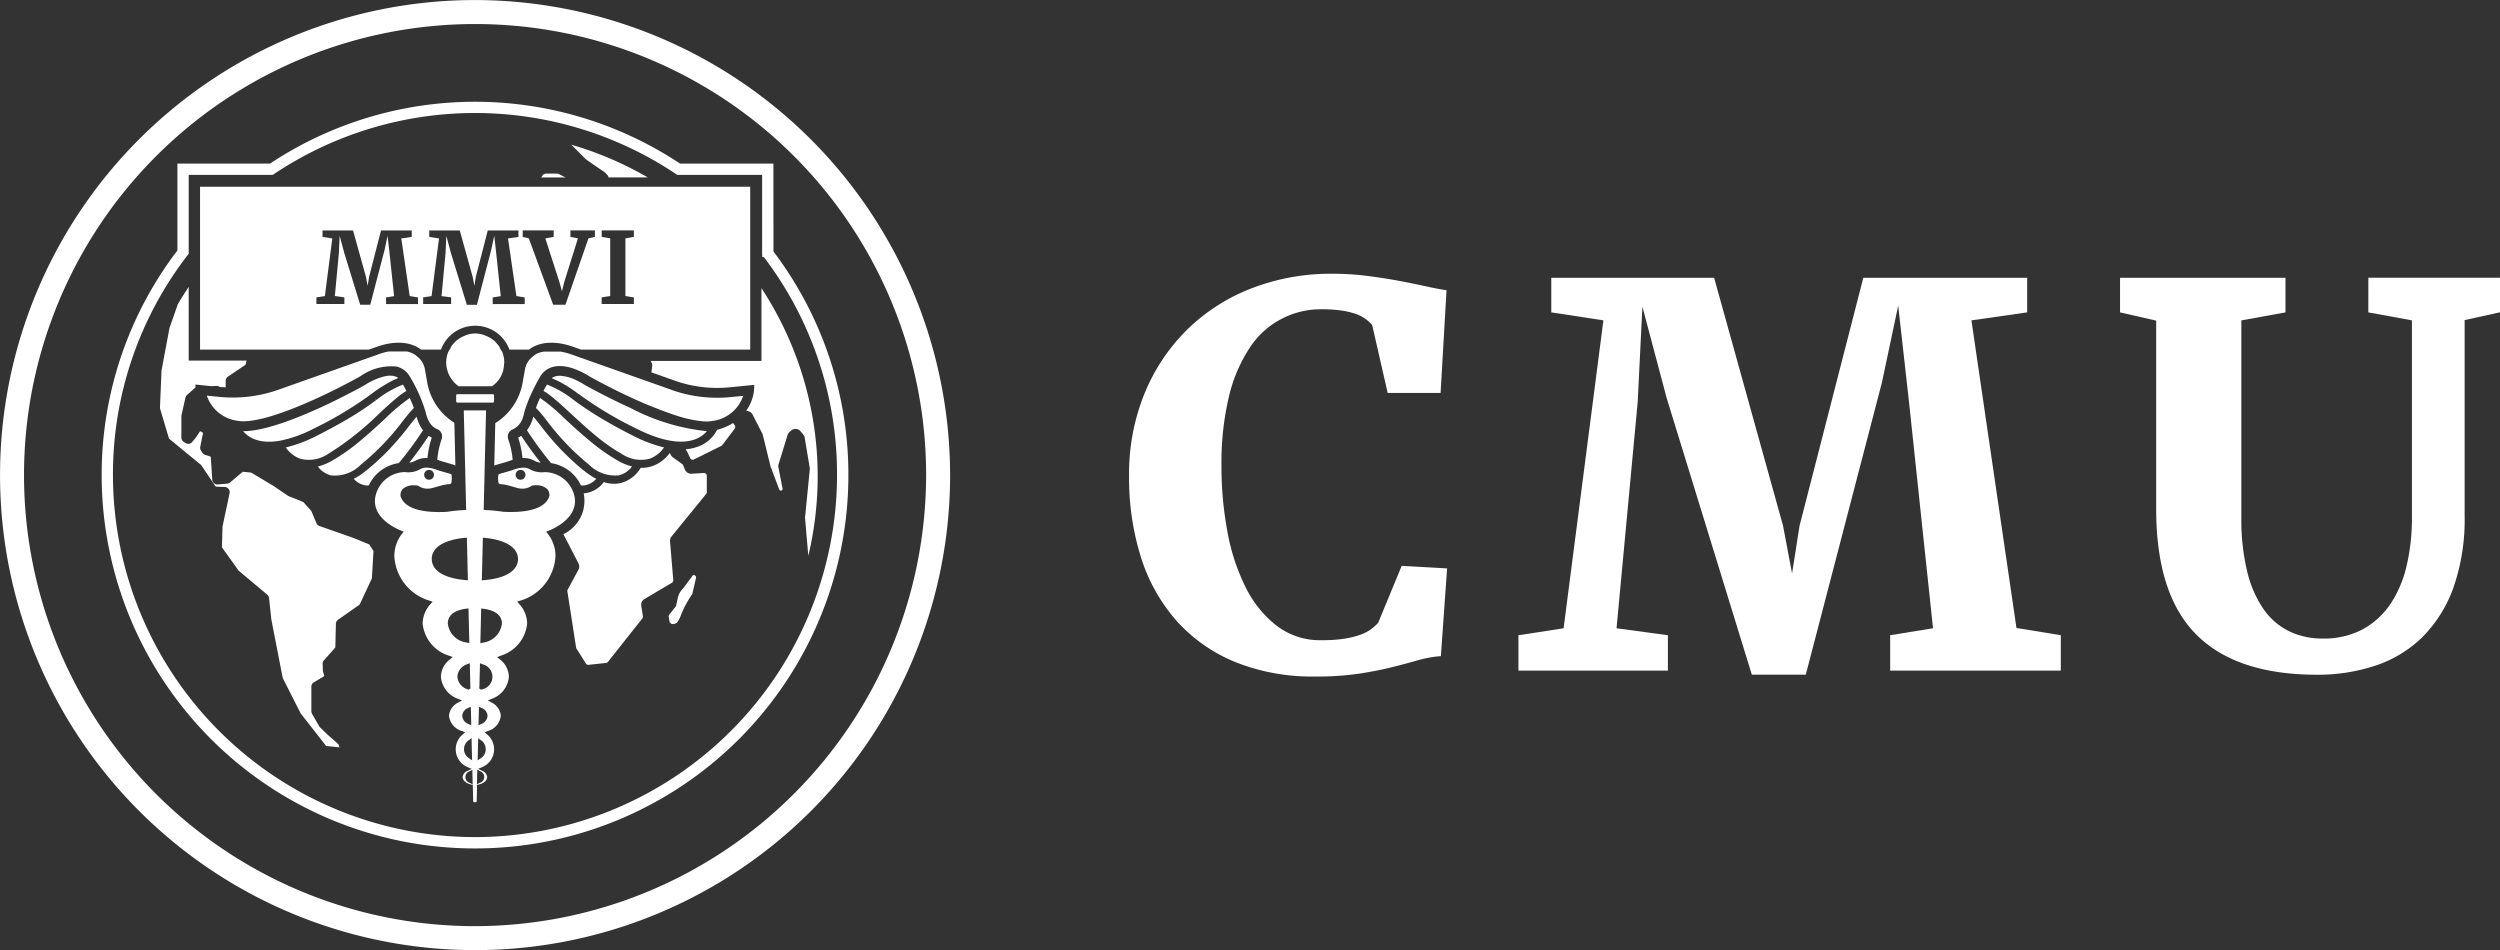
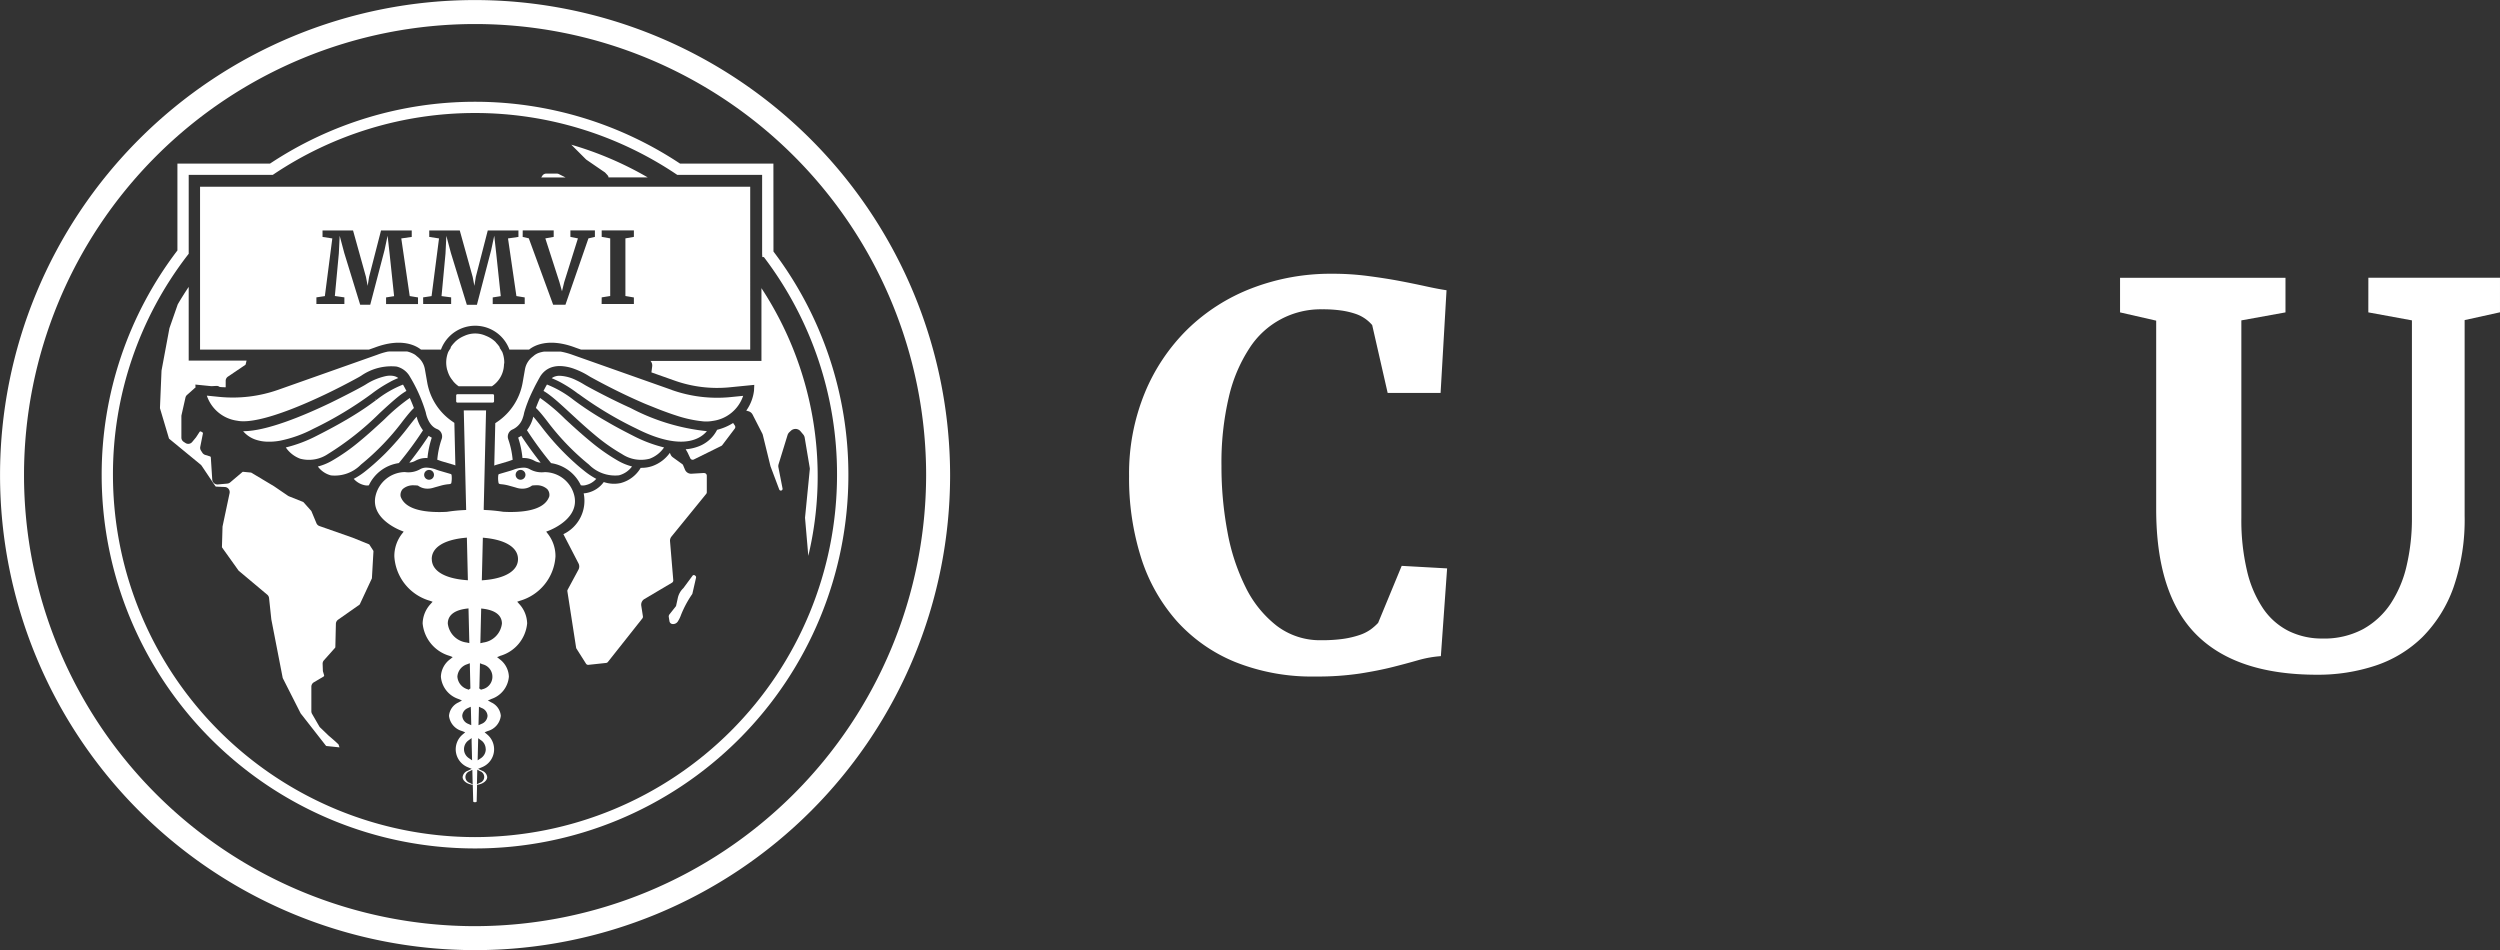
<svg xmlns="http://www.w3.org/2000/svg" width="197.354" height="75.003" viewBox="0 0 197.354 75.003">
  <rect x="0" y="0" width="197.354" height="75.003" fill="#333333" stroke="none" />
  <g id="Group_7709" data-name="Group 7709" transform="translate(-51.476 -109.276)">
    <g id="Group_7436" data-name="Group 7436" transform="translate(140.604 130.881)">
      <path id="Path_2567" data-name="Path 2567" d="M173.793,161.724a4.156,4.156,0,0,1-.59.521,3.316,3.316,0,0,1-.877.438,7.227,7.227,0,0,1-1.262.3,11.841,11.841,0,0,1-1.753.11,5.619,5.619,0,0,1-3.525-1.14,8.715,8.715,0,0,1-2.455-3.046,16.3,16.3,0,0,1-1.437-4.39,27.852,27.852,0,0,1-.468-5.179,22.579,22.579,0,0,1,.581-5.44,11.926,11.926,0,0,1,1.63-3.86,6.679,6.679,0,0,1,5.734-3.067,10.159,10.159,0,0,1,1.549.1,6.166,6.166,0,0,1,1.11.266,2.931,2.931,0,0,1,.774.4,2.993,2.993,0,0,1,.52.479l1.222,5.359h4.177l.469-8.109c-.462-.067-1.011-.174-1.651-.314s-1.343-.285-2.107-.429-1.593-.269-2.477-.385a21.263,21.263,0,0,0-2.79-.174,17.321,17.321,0,0,0-6.336,1.14,14.941,14.941,0,0,0-5.084,3.24,15.111,15.111,0,0,0-3.382,5.043,16.785,16.785,0,0,0-1.233,6.548,20.8,20.8,0,0,0,.946,6.438,13.852,13.852,0,0,0,2.812,5,12.616,12.616,0,0,0,4.605,3.236,16.3,16.3,0,0,0,6.346,1.15,22.657,22.657,0,0,0,3.514-.235q1.479-.233,2.6-.517t2.017-.542a8.846,8.846,0,0,1,1.773-.314l.493-6.927-3.585-.2Z" transform="translate(-154.129 -134.159)" fill="#fff" />
-       <path id="Path_2568" data-name="Path 2568" d="M225.295,137.893l4.4-.631v-2.73H216.759l-5.033,19.577-.59,3.769-.712-3.769-5.44-19.577H192.127v2.73l4.115.631L193.1,162.2l-3.566.55v2.791h11.8v-2.791l-4.055-.55,1.671-17.867.37-7.521,1.916,7.212,6.724,21.841h4.258l6.011-23.064,1.285-6.071.855,7.621,1.894,17.847-3.382.55v2.791H232.35v-2.791l-3.5-.571Z" transform="translate(-158.795 -134.208)" fill="#fff" />
      <path id="Path_2569" data-name="Path 2569" d="M263.833,137.261l3.442.631v15.585a16.31,16.31,0,0,1-.408,3.739,9.17,9.17,0,0,1-1.262,3.026,6.271,6.271,0,0,1-2.19,2.026,6.493,6.493,0,0,1-3.206.74,5.907,5.907,0,0,1-2.659-.59,5.347,5.347,0,0,1-2.018-1.773,8.93,8.93,0,0,1-1.273-2.975,17.377,17.377,0,0,1-.449-4.177v-15.6l3.484-.631v-2.73h-13.06v2.73l2.853.652v14.873q0,6.723,3.159,9.9t9.536,3.179a14.372,14.372,0,0,0,4.624-.722,9.63,9.63,0,0,0,3.7-2.251,10.577,10.577,0,0,0,2.444-3.9,16.3,16.3,0,0,0,.886-5.672V137.871l2.791-.616v-2.73H263.836Z" transform="translate(-166.002 -134.207)" fill="#fff" />
    </g>
    <g id="Group_7434" data-name="Group 7434" transform="translate(51.476 109.276)">
      <path id="Path_2570" data-name="Path 2570" d="M88.979,182.388a35.607,35.607,0,1,1,35.607-35.607,35.648,35.648,0,0,1-35.607,35.607m0-73.108a37.5,37.5,0,1,0,37.5,37.5,37.545,37.545,0,0,0-37.5-37.5" transform="translate(-51.476 -109.276)" fill="#fff" />
      <path id="Path_2571" data-name="Path 2571" d="M102.084,125.1a.368.368,0,0,0-.166-.04h-.838a.364.364,0,0,0-.312.175l-.082.129h1.919Z" transform="translate(-57.96 -111.355)" fill="#fff" />
      <path id="Path_2572" data-name="Path 2572" d="M104.612,123.618c.2.137,1.411.971,1.461,1,.088.088.17.179.248.274.03.035.023.08.035.121h3.094a27.057,27.057,0,0,0-6.031-2.58l1.141,1.139a.348.348,0,0,0,.051.043" transform="translate(-58.32 -111.01)" fill="#fff" />
      <path id="Path_2573" data-name="Path 2573" d="M90.19,176.577A28.61,28.61,0,0,1,61.611,148a28.3,28.3,0,0,1,5.88-17.344l.1-.128V124.3h6.637l.059-.04a28.536,28.536,0,0,1,31.812,0l.059.04h6.7v6.252l.016.236h.121A28.3,28.3,0,0,1,118.771,148a28.609,28.609,0,0,1-28.577,28.577m23.554-53.166H106.38a29.27,29.27,0,0,0-32.373,0H66.7v6.854a29.168,29.168,0,0,0-5.98,17.734,29.473,29.473,0,0,0,58.947,0,29.161,29.161,0,0,0-5.914-17.648Z" transform="translate(-52.694 -110.495)" fill="#fff" />
      <path id="Path_2574" data-name="Path 2574" d="M81.059,134.988v.523H78.85v-.523l.668-.1.588-4.553-.772-.119v-.51h2.409l1.02,3.666.134.707.113-.707.942-3.666h2.424v.51l-.825.119.665,4.55.655.107v.523H84.35v-.523l.634-.1-.354-3.342-.16-1.427-.241,1.134L83.1,135.568h-.794l-1.258-4.091-.359-1.351-.069,1.408-.313,3.346Zm6.216,0,.667-.1.588-4.553-.772-.119v-.51h2.409l1.02,3.666.134.707.113-.707.944-3.666H94.8v.51l-.824.119.663,4.55.656.107v.523H92.769v-.523l.634-.1-.354-3.342-.16-1.427-.241,1.134-1.127,4.319h-.794l-1.258-4.091-.359-1.351-.069,1.408-.312,3.346.759.1v.523H87.279Zm7.862-5.285h2.445v.51l-.66.119,1.114,3.455.2.721.175-.721,1.084-3.455-.594-.119v-.51h1.934v.51l-.511.119-1.814,5.235h-.972l-1.921-5.24-.485-.113Zm6.234,5.285.673-.107v-4.55l-.673-.119v-.51h2.542v.51l-.669.119v4.55l.669.114v.514h-2.547Zm-17.947,3.973c2.221-.848,3.373-.1,3.682.152h1.577a2.88,2.88,0,0,1,5.406,0h1.549c.308-.254,1.461-1,3.687-.149l.424.149h13.347V126.254H69.665v12.859H82.99Z" transform="translate(-53.873 -111.513)" fill="#fff" />
      <path id="Path_2575" data-name="Path 2575" d="M114.353,161.6a.127.127,0,0,0-.193.009l-.729.987a1.513,1.513,0,0,0-.442.8l-.135.613-.519.657a.263.263,0,0,0-.054.2l.055.34a.263.263,0,0,0,.219.219.445.445,0,0,0,.453-.22,2.447,2.447,0,0,0,.241-.5,8.217,8.217,0,0,1,.877-1.633.223.223,0,0,0,.024-.062l.282-1.23a.165.165,0,0,0-.042-.155Z" transform="translate(-59.487 -116.165)" fill="#fff" />
      <path id="Path_2576" data-name="Path 2576" d="M82.556,155.715a.08.08,0,0,0-.043-.035l-1.288-.521-2.615-.917a.4.4,0,0,1-.239-.227l-.4-.958-.618-.694a.108.108,0,0,0-.034-.025l-1.117-.445a.547.547,0,0,1-.077-.041l-1.1-.751-1.79-1.071a.092.092,0,0,0-.04-.011l-.605-.058a.09.09,0,0,0-.067.021l-.96.814a.4.4,0,0,1-.227.095l-.747.067a.4.4,0,0,1-.3-.1.4.4,0,0,1-.142-.281l-.113-1.754a.1.1,0,0,0-.063-.081l-.373-.113a.42.42,0,0,1-.227-.167l-.114-.177a.41.41,0,0,1-.056-.3l.208-1.044a.091.091,0,0,0-.043-.1l-.1-.056a.089.089,0,0,0-.123.03h0l-.273.419-.306.371a.4.4,0,0,1-.537.078l-.135-.089a.4.4,0,0,1-.181-.339v-1.683a.4.4,0,0,1,.01-.09l.311-1.378a.4.4,0,0,1,.124-.211l.6-.535a.29.29,0,0,1,.071-.049l-.011-.236,1.265.127.393-.02a.4.4,0,0,1,.266.086h.037c.139.015.278.018.419.021h.012v-.507a.4.4,0,0,1,.178-.334l1.367-.924a.1.1,0,0,0,.036-.056l.067-.286H68.288v-5.818c-.33.494-.614.949-.864,1.38l-.656,1.88-.625,3.349-.124,2.968.707,2.374a.083.083,0,0,0,.029.045l2.474,2.034a.442.442,0,0,1,.079.087l1.082,1.611a.086.086,0,0,0,.07.04l.68.03a.4.4,0,0,1,.3.155.409.409,0,0,1,.076.332l-.557,2.633-.046,1.61a.088.088,0,0,0,.017.055l1.3,1.821,2.257,1.893a.41.41,0,0,1,.145.267l.179,1.684.9,4.629,1.415,2.792,1.989,2.544a.083.083,0,0,0,.061.033l1.02.106a1.577,1.577,0,0,1-.071-.216c-.082-.1-.47-.44-.8-.719l-.659-.634a.385.385,0,0,1-.068-.086l-.572-.991a.407.407,0,0,1-.055-.2v-1.945a.405.405,0,0,1,.2-.348l.764-.453a.091.091,0,0,0,.043-.1l-.078-.263a.364.364,0,0,1-.02-.1l-.019-.538a.4.4,0,0,1,.106-.285l.875-.982a.093.093,0,0,0,.023-.057l.043-1.842a.41.41,0,0,1,.172-.32l1.685-1.183a.087.087,0,0,0,.032-.036l.954-2.047.122-2.133a.09.09,0,0,0-.013-.051Z" transform="translate(-53.392 -112.715)" fill="#fff" />
      <path id="Path_2577" data-name="Path 2577" d="M113.793,152.039l-.98.058a.52.52,0,0,1-.513-.32l-.148-.352a.189.189,0,0,0-.069-.087l-.744-.537a.55.55,0,0,1-.174-.214l-.059-.139a2.883,2.883,0,0,1-1.4,1.051,2.6,2.6,0,0,1-.831.134h-.071a2.6,2.6,0,0,1-1.576,1.2,2.465,2.465,0,0,1-1.339-.079,2.166,2.166,0,0,1-1.247.839,2.059,2.059,0,0,1-.34.055l.009.041a2.917,2.917,0,0,1-1.611,3.18l1.193,2.307a.529.529,0,0,1,0,.489l-.855,1.587a.2.2,0,0,0-.022.131l.689,4.443a.226.226,0,0,0,.03.081l.746,1.177a.2.2,0,0,0,.2.1l1.393-.149a.214.214,0,0,0,.142-.08l2.72-3.436a.21.21,0,0,0,.043-.162l-.13-.842a.518.518,0,0,1,.253-.528l2.173-1.287a.211.211,0,0,0,.1-.2l-.256-3.068a.52.52,0,0,1,.113-.372l2.743-3.371a.21.21,0,0,0,.047-.132v-1.3a.2.2,0,0,0-.065-.153.178.178,0,0,0-.155-.057" transform="translate(-58.226 -114.701)" fill="#fff" />
      <path id="Path_2578" data-name="Path 2578" d="M116.3,148.273a2.7,2.7,0,0,1-1.5,1.324,3.515,3.515,0,0,1-.979.212l.146.253.215.454a.207.207,0,0,0,.282.1l2.172-1.073a.233.233,0,0,0,.074-.062l.983-1.3a.211.211,0,0,0,.007-.246l-.136-.2a4.27,4.27,0,0,1-1.267.54" transform="translate(-59.691 -114.344)" fill="#fff" />
      <path id="Path_2579" data-name="Path 2579" d="M119.379,135.456v5.758h-8.761a.529.529,0,0,1,.137.423l-.062.483,1.867.661a10.047,10.047,0,0,0,4.293.518l1.96-.194-.02.446a3.429,3.429,0,0,1-.613,1.587l.175.049a.529.529,0,0,1,.323.262l.768,1.5a.575.575,0,0,1,.042.114l.607,2.473.688,1.828a.143.143,0,0,0,.082.081.131.131,0,0,0,.114-.013.135.135,0,0,0,.066-.142l-.326-1.67a.519.519,0,0,1,.013-.253l.708-2.3a.531.531,0,0,1,.152-.235l.122-.113a.521.521,0,0,1,.348-.135h.038a.52.52,0,0,1,.363.184l.216.257a.516.516,0,0,1,.114.249l.4,2.389a.4.4,0,0,1,0,.137l-.374,3.794.259,3.01a27.054,27.054,0,0,0-3.714-21.155" transform="translate(-59.269 -112.723)" fill="#fff" />
      <path id="Path_2580" data-name="Path 2580" d="M98.589,149.04a7.318,7.318,0,0,1,.339,1.614H99a1.726,1.726,0,0,1,.862.211,1.171,1.171,0,0,0,.5.154c-.726-.916-1.262-1.709-1.531-2.119a1.85,1.85,0,0,1-.24.141" transform="translate(-57.684 -114.497)" fill="#fff" />
      <path id="Path_2581" data-name="Path 2581" d="M90.124,150.655a7.353,7.353,0,0,1,.34-1.61,2.023,2.023,0,0,1-.245-.142c-.267.408-.8,1.2-1.529,2.115a1.209,1.209,0,0,0,.491-.153,1.737,1.737,0,0,1,.942-.208" transform="translate(-56.379 -114.497)" fill="#fff" />
      <path id="Path_2582" data-name="Path 2582" d="M99.391,148.236l.023.036a28.408,28.408,0,0,0,1.878,2.555,3.1,3.1,0,0,1,2.349,1.749.862.862,0,0,0,.418-.023,1.556,1.556,0,0,0,.8-.484,5.862,5.862,0,0,1-.967-.645c-.216-.172-.419-.339-.612-.512a20.441,20.441,0,0,1-2.8-3.028c-.208-.266-.409-.519-.59-.726a2.9,2.9,0,0,1-.506,1.079" transform="translate(-57.789 -114.267)" fill="#fff" />
      <path id="Path_2583" data-name="Path 2583" d="M100.208,146.255c.06.057.119.114.18.181.218.234.454.529.693.84h0a19.408,19.408,0,0,0,3.305,3.44,2.9,2.9,0,0,0,2.372.851,1.859,1.859,0,0,0,1.032-.7,4.452,4.452,0,0,1-1.094-.444,15.15,15.15,0,0,1-2.2-1.543c-.738-.606-1.435-1.247-2-1.769a14.758,14.758,0,0,0-1.969-1.655c-.148.326-.254.6-.326.794" transform="translate(-57.897 -114.044)" fill="#fff" />
      <path id="Path_2584" data-name="Path 2584" d="M100.893,144.744a4.6,4.6,0,0,1,.52.353c.214.162.454.362.748.625.265.235.55.5.854.78.576.531,1.228,1.134,1.921,1.71a14.584,14.584,0,0,0,2.154,1.517,2.7,2.7,0,0,0,2.18.366,2.373,2.373,0,0,0,1.139-.89,10.927,10.927,0,0,1-2.454-.929c-.761-.385-1.432-.743-2.04-1.1a25.467,25.467,0,0,1-2.639-1.717,8.361,8.361,0,0,0-2.112-1.221c-.1.174-.188.339-.269.5" transform="translate(-57.987 -113.883)" fill="#fff" />
      <path id="Path_2585" data-name="Path 2585" d="M103.739,144.859a28.986,28.986,0,0,0,4.6,2.76c1.921.971,3.523,1.258,4.635.831a2.35,2.35,0,0,0,.426-.212,2.147,2.147,0,0,0,.49-.426h-.023A16.521,16.521,0,0,1,107.892,146c-.307-.141-.607-.279-.892-.416-1.165-.559-2.108-1.064-2.566-1.316-.1-.052-.188-.106-.28-.162a5.662,5.662,0,0,0-.59-.317,3.205,3.205,0,0,0-1.288-.347,1.067,1.067,0,0,0-.314.036.871.871,0,0,0-.324.154c.227.094.431.188.621.285a10.351,10.351,0,0,1,1.474.95Z" transform="translate(-58.085 -113.777)" fill="#fff" />
      <path id="Path_2586" data-name="Path 2586" d="M110.435,144.271l-7.8-2.758a5.91,5.91,0,0,0-.974-.269h-1.312a2.387,2.387,0,0,0-.453.113,1.3,1.3,0,0,0-.39.24l-.038.032a1.619,1.619,0,0,0-.629,1.02l-.186,1.058a4.719,4.719,0,0,1-2,3.081l-.157.106-.08,3.352a.79.79,0,0,1,.152-.06l.846-.248c.091-.027.161-.05.227-.074s.138-.051.227-.078h0a6.724,6.724,0,0,0-.351-1.631.617.617,0,0,1,.363-.773,1.5,1.5,0,0,0,.8-.946,1.907,1.907,0,0,0,.089-.34c.01-.039.053-.2.141-.461.038-.114.086-.245.146-.4.047-.125.1-.26.167-.408.095-.221.214-.471.346-.735.073-.152.157-.308.245-.471l.049-.09c.049-.091.1-.183.156-.282a1.759,1.759,0,0,1,.454-.519,1.65,1.65,0,0,1,.607-.287,1.93,1.93,0,0,1,.428-.056h.187a3.581,3.581,0,0,1,1.056.227,6.242,6.242,0,0,1,1.117.546c.079.049.16.1.243.141,1.341.738,2.73,1.422,4.02,1.981.227.1.453.189.681.279l.177.071c.234.095.465.188.693.273.352.13.725.267,1.079.379a9.749,9.749,0,0,0,2.145.467,2.846,2.846,0,0,0,.758-.036,2.936,2.936,0,0,0,2.4-1.979l-1,.1a10.753,10.753,0,0,1-4.626-.559" transform="translate(-57.398 -113.488)" fill="#fff" />
      <path id="Path_2587" data-name="Path 2587" d="M84.43,152.553a.857.857,0,0,0,.4.027,3.1,3.1,0,0,1,2.367-1.756,27.551,27.551,0,0,0,1.883-2.551l.023-.034a2.941,2.941,0,0,1-.5-1.08c-.179.2-.375.453-.59.726a22.286,22.286,0,0,1-1.876,2.168c-.288.287-.6.578-.92.86q-.289.253-.611.513a5.718,5.718,0,0,1-.969.642,1.532,1.532,0,0,0,.2.19,1.551,1.551,0,0,0,.609.3" transform="translate(-55.712 -114.267)" fill="#fff" />
      <path id="Path_2588" data-name="Path 2588" d="M83.778,150.719a19.443,19.443,0,0,0,3.306-3.44c.246-.315.477-.607.694-.842.06-.065.121-.127.181-.182-.073-.2-.181-.468-.326-.794a14.951,14.951,0,0,0-1.97,1.655c-.6.551-1.268,1.174-1.994,1.77a15.173,15.173,0,0,1-2.2,1.542,4.412,4.412,0,0,1-1.093.444,1.874,1.874,0,0,0,1.032.7,2.892,2.892,0,0,0,2.369-.851" transform="translate(-55.284 -114.044)" fill="#fff" />
      <path id="Path_2589" data-name="Path 2589" d="M78.6,150.095a2.691,2.691,0,0,0,2.181-.366,22.875,22.875,0,0,0,4.081-3.226c.555-.512,1.134-1.044,1.6-1.407a5.051,5.051,0,0,1,.522-.353c-.082-.16-.17-.326-.269-.5a8.358,8.358,0,0,0-2.112,1.22l-.093-.128.075.14c-.288.21-.615.453-1.028.726-.49.327-1.011.647-1.594.98-.281.163-.59.333-.929.515s-.708.376-1.116.581a10.926,10.926,0,0,1-2.454.929,2.371,2.371,0,0,0,1.134.888" transform="translate(-54.901 -113.883)" fill="#fff" />
      <path id="Path_2590" data-name="Path 2590" d="M85.208,143.906c.19-.1.393-.192.62-.285-.018-.015-.037-.027-.056-.039a.858.858,0,0,0-.267-.114,1.305,1.305,0,0,0-.3-.035,1.609,1.609,0,0,0-.329.028,4.824,4.824,0,0,0-1.562.634c-.092.059-.184.114-.28.166-.2.113-.547.3-.988.527-.518.269-1.049.535-1.578.794-2.168,1.039-5.053,2.234-6.87,2.234H73.58a2.236,2.236,0,0,0,.921.644,3.06,3.06,0,0,0,.907.181,4.748,4.748,0,0,0,1.086-.074,9.808,9.808,0,0,0,2.633-.942,29.083,29.083,0,0,0,4.6-2.762,10.421,10.421,0,0,1,1.48-.951" transform="translate(-54.388 -113.777)" fill="#fff" />
      <path id="Path_2591" data-name="Path 2591" d="M88.466,149.777h0c.084.027.158.052.214.074s.131.046.227.074l.845.247a1.024,1.024,0,0,1,.15.06l-.08-3.362-.141-.1a4.717,4.717,0,0,1-2-3.08l-.186-1.058a1.6,1.6,0,0,0-.619-1.009l-.038-.033a.96.96,0,0,0-.188-.141,2.172,2.172,0,0,0-.567-.218H84.677c-.067.014-.114.01-.188.029a5.846,5.846,0,0,0-.773.239l-7.807,2.761a10.8,10.8,0,0,1-4.627.559l-1-.1a2.939,2.939,0,0,0,2.4,1.98c1.782.367,6.253-1.6,9.548-3.413.083-.046.162-.092.241-.141a4.179,4.179,0,0,1,2.788-.722,1.645,1.645,0,0,1,1.058.807,12.233,12.233,0,0,1,1.247,2.81c.023.121.2,1.053.9,1.321a.614.614,0,0,1,.2.128.621.621,0,0,1,.19.409.6.6,0,0,1-.03.237,6.685,6.685,0,0,0-.349,1.632" transform="translate(-53.954 -113.487)" fill="#fff" />
      <path id="Path_2592" data-name="Path 2592" d="M96.449,141.026h0a2.169,2.169,0,0,0-.2-.314h.042a2.317,2.317,0,0,0-.287-.364c-.023-.026-.04-.058-.064-.082a2.283,2.283,0,0,0-.649-.438c-.045-.021-.088-.038-.134-.056a2.035,2.035,0,0,0-1.649,0c-.041.017-.079.032-.113.049a2.3,2.3,0,0,0-.666.454c-.01.01-.017.023-.028.035a2.385,2.385,0,0,0-.32.4h.047a2.336,2.336,0,0,0-.2.314h-.008a2.237,2.237,0,0,0-.1,1.43c0,.016.014.03.018.047a2.283,2.283,0,0,0,.177.453,2.217,2.217,0,0,0,.261.378c.015.02.026.044.043.063a2.258,2.258,0,0,0,.409.368h2.627a2.116,2.116,0,0,0,.952-1.689c0-.062.023-.119.023-.183h0v-.006a2.282,2.282,0,0,0-.172-.864" transform="translate(-56.822 -113.271)" fill="#fff" />
      <path id="Path_2593" data-name="Path 2593" d="M94.178,159.991l-.174.015.081-3.368.168.017c1.654.164,2.607.774,2.607,1.676s-.976,1.521-2.678,1.66m-.094,4.933-.2.046.065-2.741.174.021c1.209.158,1.464.723,1.464,1.17a1.713,1.713,0,0,1-1.5,1.5m-.064,3.689-.095.034-.07-.071.114-.114-.114.114-.076-.047.026-.074.046-1.9.208.081a1.013,1.013,0,0,1-.038,1.977m-.06,2.733-.227.1.036-1.46.219.106a.424.424,0,0,1,.065.026.7.7,0,0,1,.394.591.729.729,0,0,1-.486.636m.347,1.993a.857.857,0,0,1-.389.714l-.253.167.043-1.749.243.182a.168.168,0,0,1,.05.031.864.864,0,0,1,.3.655m-.435,1.741a.482.482,0,0,1-.023.914l-.234.113.027-1.151Zm-.826.918a.482.482,0,0,1-.021-.914l.227-.113.027,1.151Zm-.062-1.946a.849.849,0,0,1-.39-.714.863.863,0,0,1,.308-.658l.294-.216v.309l.036,1.446Zm-.529-3.342a.7.7,0,0,1,.393-.591l.277-.129.015.241.027,1.215-.227-.1a.73.73,0,0,1-.484-.636m-.385-3.094a1.1,1.1,0,0,1,.772-.981l.209-.081.047,1.994-.147.1-.071-.037a1.117,1.117,0,0,1-.809-1m-.757-4.194c0-.447.254-1.012,1.462-1.17l.172-.022.066,2.741-.2-.045a1.71,1.71,0,0,1-1.5-1.5m-1.268-5.091c0-.906.947-1.512,2.607-1.675l.167-.017.08,3.368-.173-.015c-1.7-.141-2.676-.746-2.676-1.661m-.215-7.036a.388.388,0,1,1-.389.388.388.388,0,0,1,.389-.388m7.22.775a.388.388,0,1,1,.389-.388h0a.388.388,0,0,1-.388.387h0m2.023,4.1.2-.077c.405-.16,2.411-1.044,2.025-2.747a2.415,2.415,0,0,0-2.344-1.875,1.929,1.929,0,0,1-1.195-.24.953.953,0,0,0-.48-.113,2.314,2.314,0,0,0-.784.161c-.093.034-.188.065-.284.093l-.845.248a.1.1,0,0,0-.072.087,1.846,1.846,0,0,0,.024.633c.023.064.135.077.185.083a3.471,3.471,0,0,1,.69.13c.148.04.33.09.554.157a1.5,1.5,0,0,0,.442.067,1.265,1.265,0,0,0,.728-.219l.035-.027.043-.007a2.244,2.244,0,0,1,.254-.015,1.232,1.232,0,0,1,.907.3.682.682,0,0,1,.167.552l-.009.037c-.287.808-1.315,1.22-3.054,1.22-.2,0-.394-.007-.58-.017a13.215,13.215,0,0,0-1.383-.139l-.154-.01V154.3l.184-7.708H92.579l.188,7.858-.152.009a12.9,12.9,0,0,0-1.368.138c-.2.011-.4.018-.595.018-1.739,0-2.767-.41-3.055-1.22l-.008-.037a.694.694,0,0,1,.166-.552,1.233,1.233,0,0,1,.906-.3,1.94,1.94,0,0,1,.256.015h.043l.035.028a1.247,1.247,0,0,0,.727.219,1.5,1.5,0,0,0,.442-.067c.227-.067.406-.113.555-.157a3.477,3.477,0,0,1,.691-.13c.047,0,.16-.02.184-.083a2.016,2.016,0,0,0,.023-.634.1.1,0,0,0-.069-.086l-.847-.248c-.1-.028-.188-.059-.284-.093a2.332,2.332,0,0,0-.784-.162.957.957,0,0,0-.478.114,1.863,1.863,0,0,1-1.224.236,2.421,2.421,0,0,0-2.316,1.878c-.385,1.7,1.62,2.588,2.026,2.748l.193.076-.128.166a2.859,2.859,0,0,0-.608,1.791,3.884,3.884,0,0,0,2.8,3.5l.22.078-.155.174a2.334,2.334,0,0,0-.631,1.544,2.958,2.958,0,0,0,2.125,2.554l.249.1-.208.169a1.79,1.79,0,0,0-.725,1.374,2.025,2.025,0,0,0,1.371,1.756l.292.124-.277.155a1.276,1.276,0,0,0-.746,1.058,1.41,1.41,0,0,0,1.032,1.2l.247.1-.2.169a1.526,1.526,0,0,0,.389,2.58l.323.135-.316.152a.6.6,0,0,0-.4.5c0,.261.28.505.68.589l.122.025.035,1.323a.173.173,0,0,0,.137.046.17.17,0,0,0,.136-.049c0-.041.028-1.195.028-1.195v-.126l.122-.025c.4-.083.68-.327.68-.589a.6.6,0,0,0-.4-.5l-.318-.152.324-.135a1.525,1.525,0,0,0,.39-2.58l-.2-.169.245-.1a1.412,1.412,0,0,0,1.034-1.2,1.279,1.279,0,0,0-.747-1.058l-.276-.155.292-.124a2.023,2.023,0,0,0,1.368-1.756,1.787,1.787,0,0,0-.724-1.374l-.208-.169.25-.1a2.958,2.958,0,0,0,2.124-2.554,2.337,2.337,0,0,0-.63-1.544l-.155-.174.221-.078a3.886,3.886,0,0,0,2.8-3.5,2.862,2.862,0,0,0-.608-1.79Z" transform="translate(-55.968 -114.193)" fill="#fff" />
      <path id="Path_2594" data-name="Path 2594" d="M92.952,145.215v.466a.1.1,0,0,0,.1.1h2.79a.1.1,0,0,0,.1-.1v-.466a.1.1,0,0,0-.1-.1h-2.79a.1.1,0,0,0-.1.1" transform="translate(-56.941 -113.998)" fill="#fff" />
    </g>
  </g>
</svg>